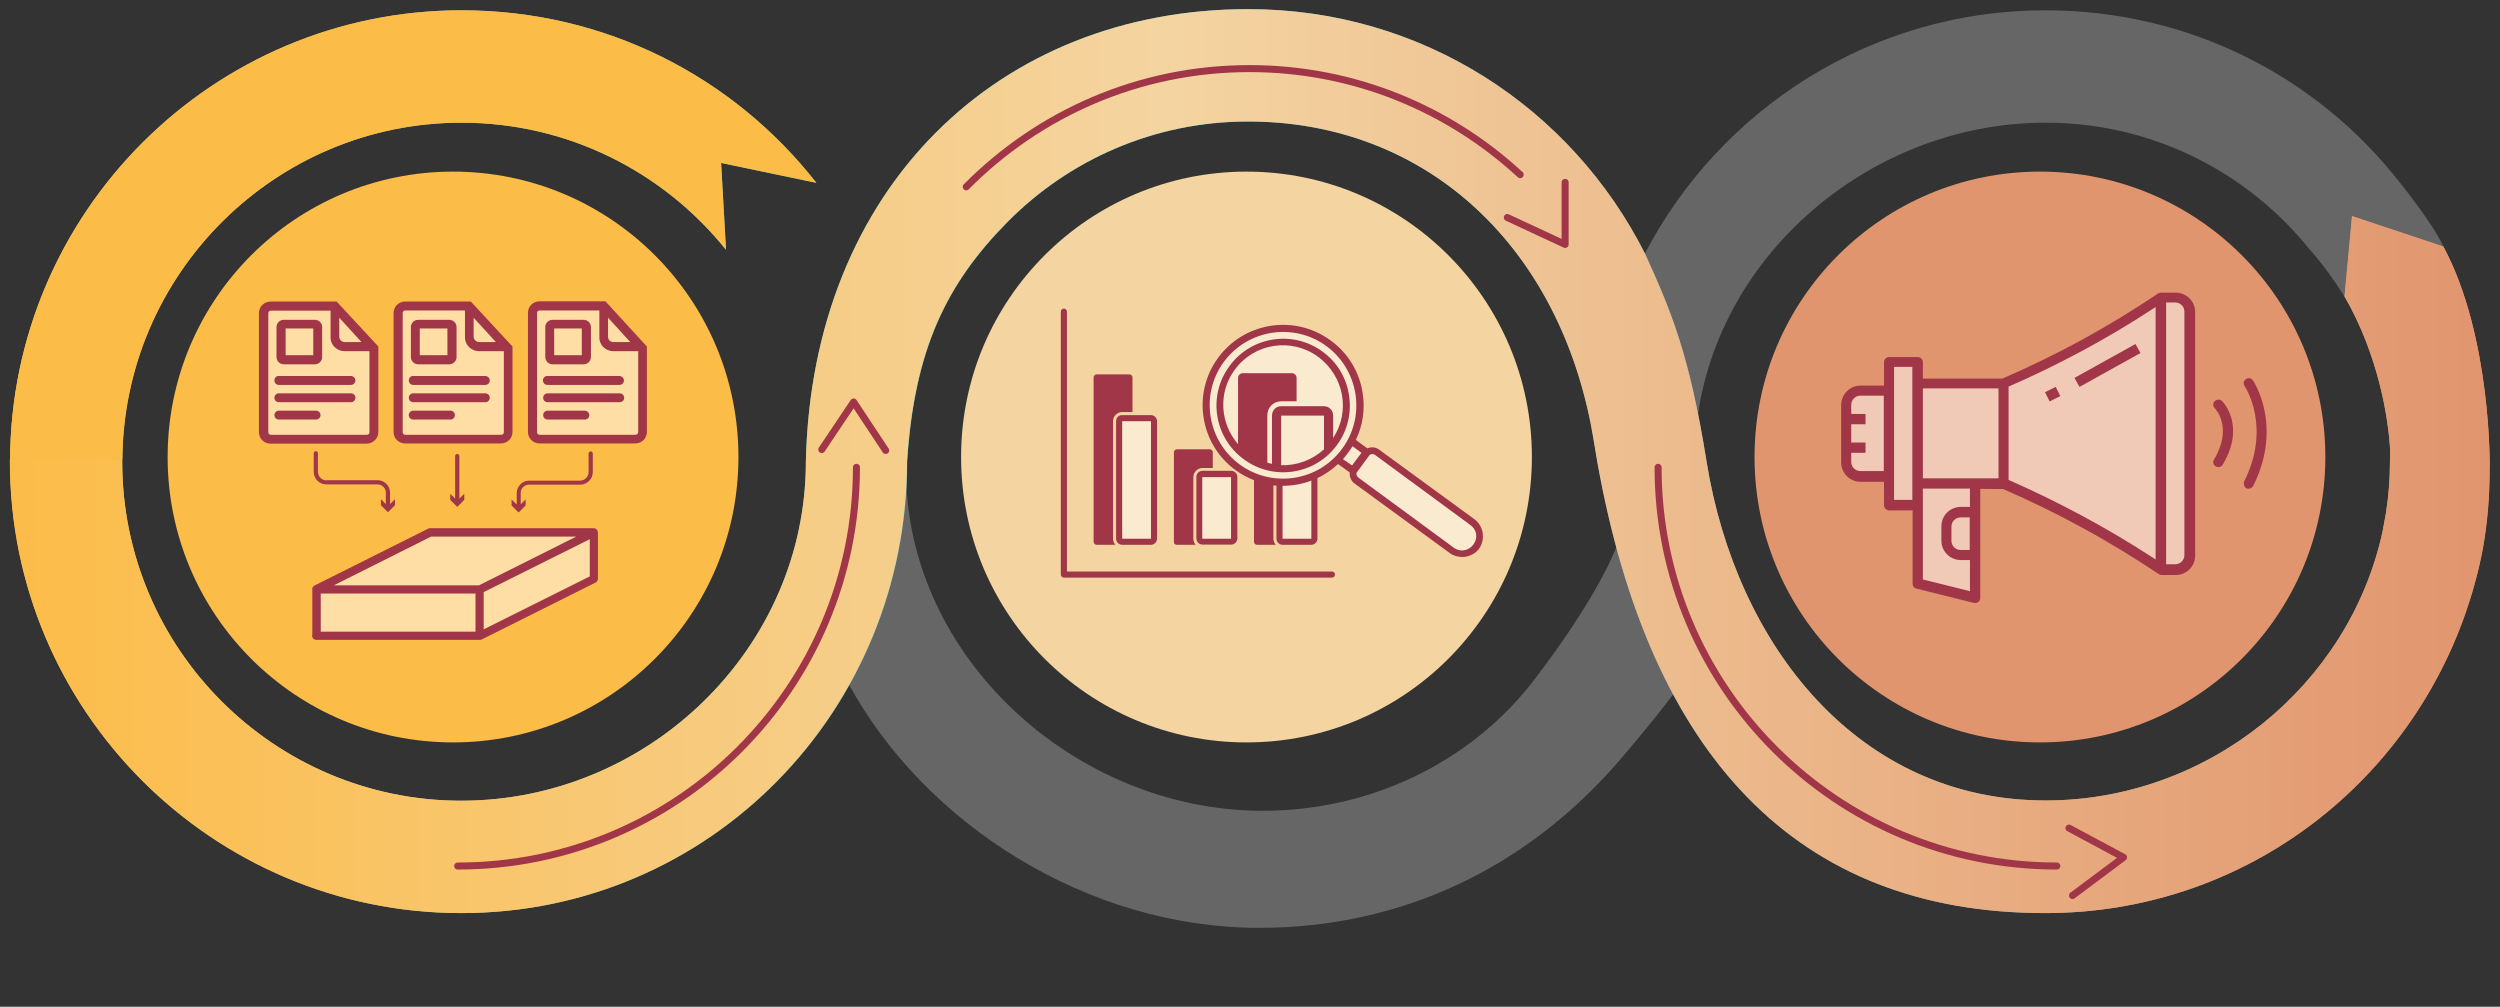
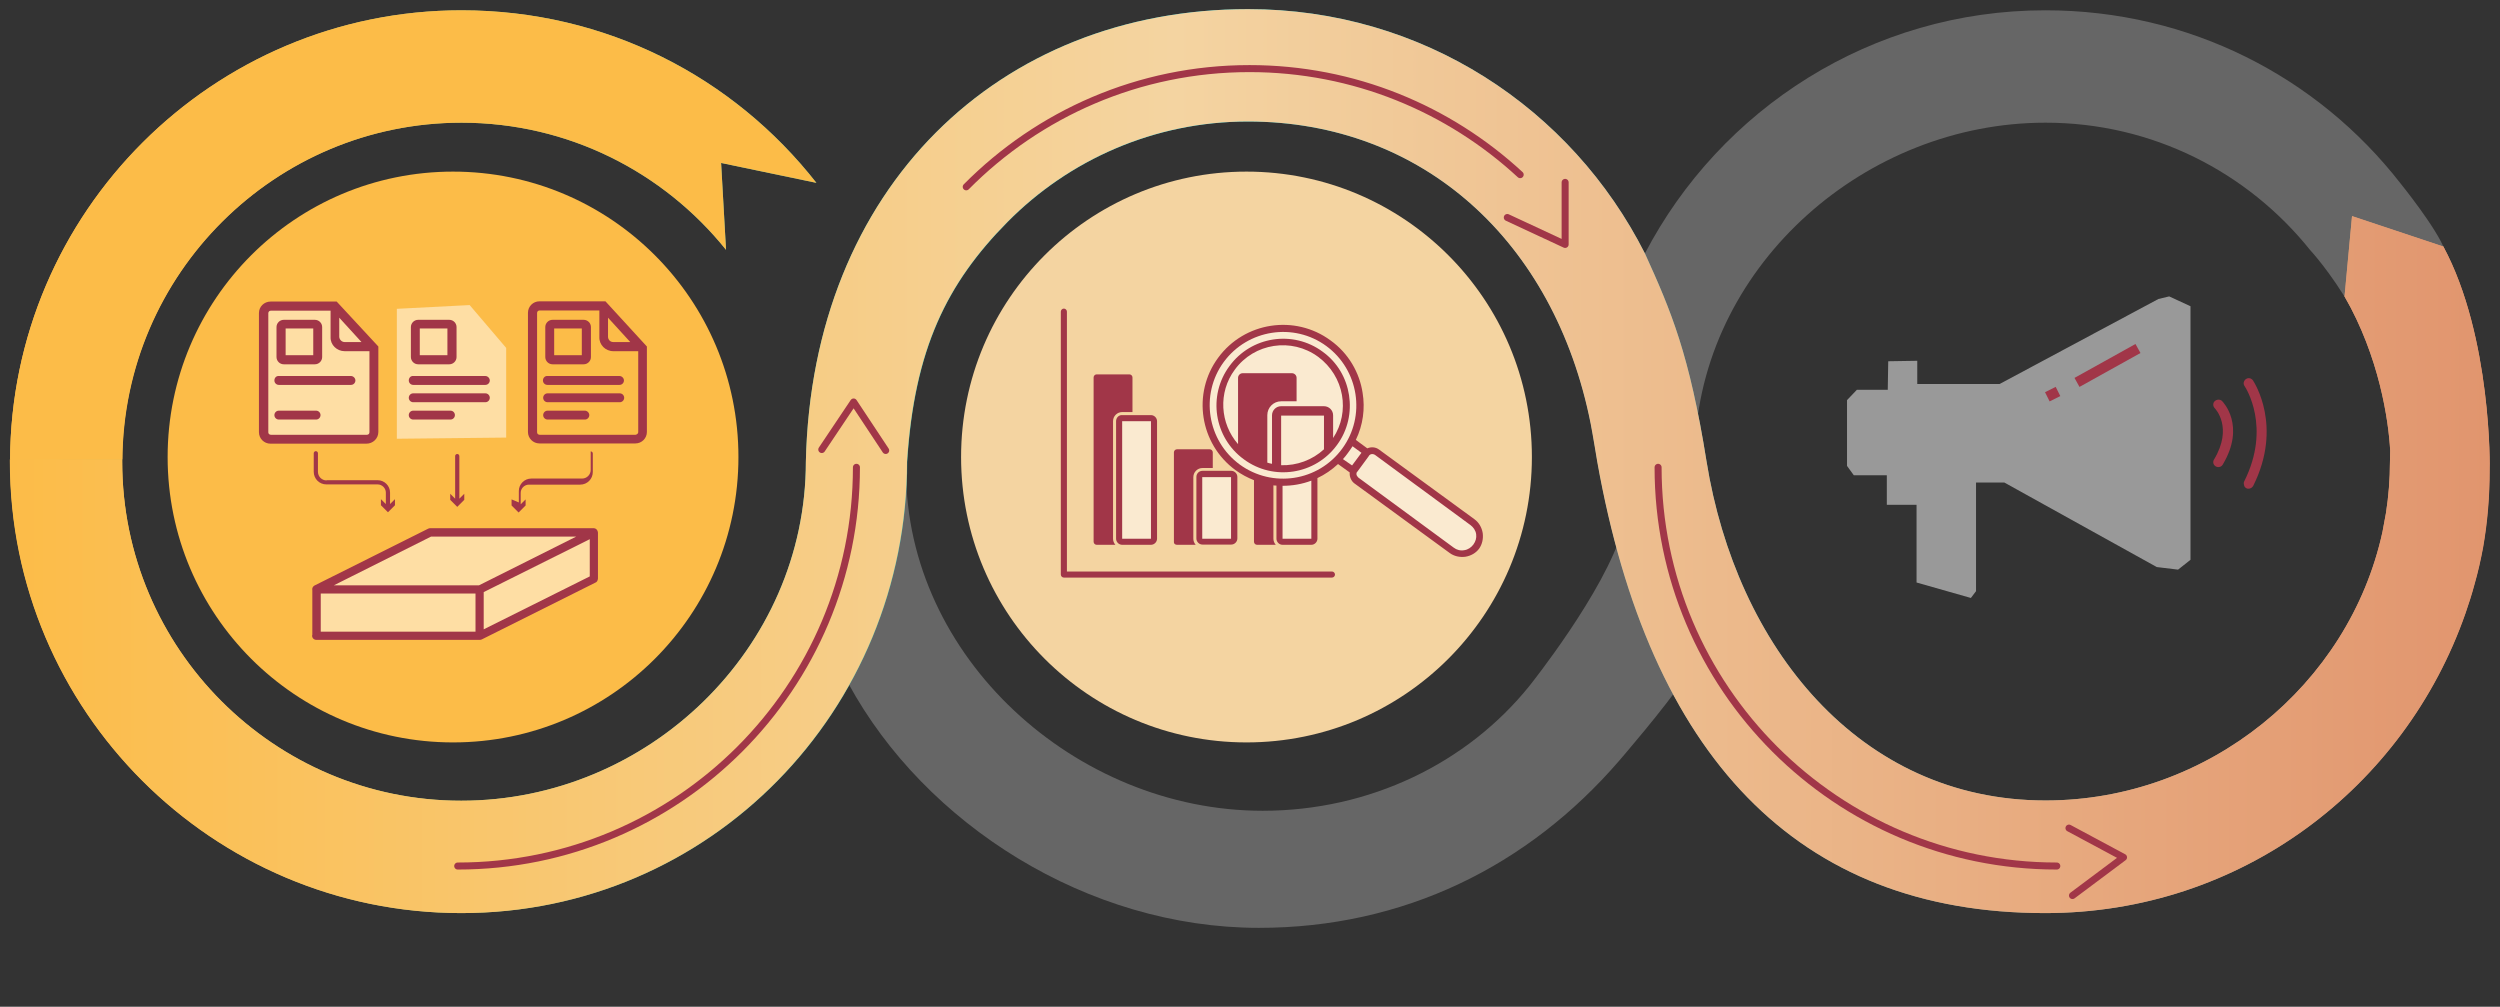
<svg xmlns="http://www.w3.org/2000/svg" viewBox="0 0 1067.8 430">
  <rect x="0" y="0" width="1067.8" height="430" fill="#333333" stroke="none" />
  <linearGradient id="a" gradientUnits="userSpaceOnUse" x1="4.294" x2="1063.484" y1="196.907" y2="196.907">
    <stop offset="0" stop-color="#fcbc48" />
    <stop offset=".469" stop-color="#00b1cd" />
    <stop offset="1" stop-color="#e1956e" />
  </linearGradient>
  <linearGradient id="b" gradientUnits="userSpaceOnUse" x1="4.294" x2="1063.484" y1="196.907" y2="196.907">
    <stop offset="0" stop-color="#fcbc48" />
    <stop offset=".469" stop-color="#f4d4a1" />
    <stop offset="1" stop-color="#e1956e" />
  </linearGradient>
  <circle cx="193.5" cy="195.2" fill="#fcbc48" r="121.9" />
  <circle cx="532.4" cy="195.2" fill="#f4d4a1" r="121.9" />
-   <circle cx="871.3" cy="195.2" fill="#e1956e" r="121.9" />
  <path d="m719.2 290.1c-7.3 11.3-27.6 34.8-27.6 34.8-39 45.2-92.2 71.4-153.9 71.4-73.1 0-142.6-44.2-175.3-104.3 0 0 23.2-43.6 24.6-91 0 79.8 72.5 145.3 152.3 145.3 45.7 0 87.4-20.3 114-53.4 0 0 32.1-40.1 39.8-66.9z" fill="#fff" opacity=".25" />
  <path d="m724.1 188c4.7-75.6 72.8-135.6 149.6-135.6 45.7 0 86.4 21.2 113 54.4 0 0 34.8 37.2 37.3 87.6l20.3-87.4c-3.3-9.3-19.1-28.8-19.1-28.8-35.3-45.3-89.9-73.8-151.6-73.8-74.3 0-138.9 42.2-171.1 104z" fill="#fff" opacity=".25" />
  <path d="m1043.6 105.3-39-13-3.2 34.3c14.8 25.7 18.8 52.8 19.5 65.9v.1c0 1.5-.1 3-.1 4.6 0 7.5-.6 14.8-1.7 21.9-.5 2.7-1 5.4-1.5 8.1-14.3 65.5-74.4 114.7-143.9 114.7-79.8 0-132.1-65.9-144.8-144.8-7.3-45.7-15.1-64.2-26.3-88.8-31.4-62.1-94.9-104.4-169.5-104.4-106.3 0-186.3 76.1-188.9 193.3 0 79.8-67.3 144.8-147.2 144.8-79.8 0-144.8-64.9-144.8-144.8s65.1-144.8 144.9-144.8c45.7 0 86.4 21.2 113 54.3l-2.1-37.1 40.7 8.5c-35.4-45.2-89.9-73.7-151.6-73.7-106.3 0-192.8 86.5-192.8 192.8s86.5 192.8 192.8 192.8 190.4-86.5 190.4-192.8c3.1-48.2 17-76.2 42.9-102.4 26.2-26.5 62.6-42.9 102.7-42.9 74.5 0 130.9 51 146.4 129.1.8 4 2.8 16.2 2.8 16.2 22.4 125.4 85 192.8 191.3 192.8 83.6 0 153.5-53.5 179.5-128.1 1.4-4 2.7-8.1 3.8-12.2 1.5-5.2 2.7-10.5 3.7-15.9 1.9-10.8 2.8-21.8 2.8-33.2.1-.1.9-56.9-19.8-95.3z" fill="url(#a)" />
  <path d="m1043.6 105.3-39-13-3.2 34.3c14.8 25.7 18.8 52.8 19.5 65.9v.1c0 1.5-.1 3-.1 4.6 0 7.5-.6 14.8-1.7 21.9-.5 2.7-1 5.4-1.5 8.1-14.3 65.5-74.4 114.7-143.9 114.7-79.8 0-132.1-65.9-144.8-144.8-7.3-45.7-15.1-64.2-26.3-88.8-31.4-62.1-94.9-104.4-169.5-104.4-106.3 0-186.3 76.1-188.9 193.3 0 79.8-67.3 144.8-147.2 144.8-79.8 0-144.8-64.9-144.8-144.8 0-.3 0-.7 0-1h-48v1c0 106.3 86.5 192.8 192.8 192.8s190.4-86.5 190.4-192.8c3.1-48.2 17-76.2 42.9-102.4 26.2-26.5 62.6-42.9 102.7-42.9 74.5 0 130.9 51 146.4 129.1.8 4 2.8 16.2 2.8 16.2 22.4 125.4 85 192.8 191.3 192.8 83.6 0 153.5-53.5 179.5-128.1 1.4-4 2.7-8.1 3.8-12.2 1.5-5.2 2.7-10.5 3.7-15.9 1.9-10.8 2.8-21.8 2.8-33.2.2-.1 1-56.9-19.7-95.3z" fill="url(#b)" />
  <path d="m197.1 52.4c45.7 0 86.4 21.2 113 54.3l-2.1-37.1 40.7 8.5c-35.4-45.2-89.9-73.7-151.6-73.7-106 0-192.2 86-192.8 191.8h48c.6-79.4 65.3-143.8 144.8-143.8z" fill="#fcbc48" />
  <path d="m122.2 131.2h-9.2v56.2h46v-39.9l-15.9-16.9z" fill="#fff" opacity=".5" />
  <path d="m169.5 131.9v55.5l46.7-.5v-38.3l-15.6-18.3z" fill="#fff" opacity=".5" />
-   <path d="m227.2 132.1v55.1l6.6.4 40.1-.2.2-4.6.5-34.6-16.8-17z" fill="#fff" opacity=".5" />
  <path d="m135 252.3v19.2h69.3l49.8-23.8-.2-19.4-70.3-1.1z" fill="#fff" opacity=".5" />
  <path d="m478.2 178.8v52.6h14.3v-52.6l-3.3-.9z" fill="#fff" opacity=".5" />
  <path d="m512.6 204.1v27.3l14.1-.2.4-.9-.2-27.7-13.2-.3z" fill="#fff" opacity=".5" />
  <path d="m628.8 223-43.2-30.8-2 1.1-6.8-5.8c2.3-4.5 3.6-9.6 3.6-14.9 0-18.3-14.8-33.1-33.1-33.1s-33.1 14.8-33.1 33.1c0 18 14.3 32.6 32.2 33.1v24.5l1.3 1.1h12.8l1.4-1.4v-27.5c3.1-1.5 5.9-3.5 8.3-5.9l7.9 4.2-.4 2.9s43.4 33 44 33c.7 0 4.2.7 4.2.7l4.2-3.5 2-5.7z" fill="#fff" opacity=".5" />
  <path d="m806.3 166.5h-13.2l-4.2 4.4v28.1l2.9 4h14.1v12.6h12.7v33.2l23.2 6.6 2.2-2.9v-46.4h12.1l65.1 36.1 9.1 1.1 5.3-4.2v-108.3l-9.1-4.2-4.6 1.1-67.8 36.3h-35.2v-9.9l-12.4.2z" fill="#fff" opacity=".5" />
  <g fill="#a13648">
    <path d="m236 155.6h13.3c1.7 0 3.1-1.4 3.1-3.1v-12.8c0-1.7-1.4-3.1-3.1-3.1h-13.3c-1.7 0-3.1 1.4-3.1 3.1v12.8c0 1.7 1.4 3.1 3.1 3.1zm.7-3.9v-11.4h11.8v11.4z" />
    <path d="m231.9 162.5c0 1.1.9 1.9 1.9 1.9h30.8c1.1 0 1.9-.9 1.9-1.9s-.9-1.9-1.9-1.9h-30.8c-1-.1-1.9.8-1.9 1.9z" />
    <path d="m264.7 168h-30.8c-1.1 0-1.9.9-1.9 1.9 0 1.1.9 1.9 1.9 1.9h30.8c1.1 0 1.9-.9 1.9-1.9s-.8-1.9-1.9-1.9z" />
    <path d="m249.8 175.4h-15.9c-1.1 0-1.9.9-1.9 1.9 0 1.1.9 1.9 1.9 1.9h15.9c1.1 0 1.9-.9 1.9-1.9s-.9-1.9-1.9-1.9z" />
    <path d="m258.6 128.7h-28.2c-2.7 0-4.9 2.2-4.9 4.9v50.9c0 2.7 2.2 4.9 4.9 4.9h41c2.7 0 4.9-2.2 4.9-4.9v-36.5zm3.4 17.4c-.6 0-1.2-.2-1.6-.6s-.7-1-.7-1.6v-8.2l9.5 10.4zm0 3.9h10.6v34.6c0 .6-.6 1-1.1 1.1h-41c-.2 0-.6-.1-.8-.3s-.3-.5-.3-.8v-50.9c0-.3.1-.6.3-.8s.5-.3.8-.3h25.5v11.4c-.1 3.3 2.6 6 6 6z" />
    <path d="m178.6 155.6h13.3c1.7 0 3.1-1.4 3.1-3.1v-12.8c0-1.7-1.4-3.1-3.1-3.1h-13.3c-1.7 0-3.1 1.4-3.1 3.1v12.8c0 1.7 1.4 3.1 3.1 3.1zm.7-3.9v-11.4h11.8v11.4z" />
    <path d="m174.6 162.5c0 1.1.9 1.9 1.9 1.9h30.8c1.1 0 1.9-.9 1.9-1.9s-.9-1.9-1.9-1.9h-30.8c-1.1-.1-1.9.8-1.9 1.9z" />
    <path d="m207.3 168h-30.8c-1.1 0-1.9.9-1.9 1.9 0 1.1.9 1.9 1.9 1.9h30.8c1.1 0 1.9-.9 1.9-1.9s-.8-1.9-1.9-1.9z" />
    <path d="m192.4 175.4h-15.9c-1.1 0-1.9.9-1.9 1.9 0 1.1.9 1.9 1.9 1.9h15.9c1.1 0 1.9-.9 1.9-1.9s-.8-1.9-1.9-1.9z" />
-     <path d="m173 189.4h41c2.7 0 4.9-2.2 4.9-4.9v-36.5l-17.8-19.2h-28.1c-2.7 0-4.9 2.2-4.9 4.9v50.9c0 2.6 2.2 4.8 4.9 4.8zm31.6-43.3c-1.2 0-2.2-1-2.3-2.2v-8.2l9.5 10.4zm0 3.9h10.6v34.6c0 .3-.1.6-.3.8s-.5.3-.8.3h-41c-.2 0-.6-.1-.8-.3s-.3-.5-.3-.8v-50.9c0-.3.1-.6.3-.8s.5-.3.8-.3h25.5v11.4c-.1 3.3 2.7 6 6 6z" />
    <path d="m121.2 155.6h13.3c1.7 0 3.1-1.4 3.1-3.1v-12.8c0-1.7-1.4-3.1-3.1-3.1h-13.3c-1.7 0-3.1 1.4-3.1 3.1v12.8c0 1.7 1.4 3.1 3.1 3.1zm.8-3.9v-11.4h11.8v11.4z" />
    <path d="m117.2 162.5c0 1.1.9 1.9 1.9 1.9h30.8c1.1 0 1.9-.9 1.9-1.9s-.9-1.9-1.9-1.9h-30.8c-1.1-.1-1.9.8-1.9 1.9z" />
-     <path d="m149.9 168h-30.8c-1.1 0-1.9.9-1.9 1.9 0 1.1.9 1.9 1.9 1.9h30.8c1.1 0 1.9-.9 1.9-1.9.1-1-.8-1.9-1.9-1.9z" />
    <path d="m135 175.4h-15.9c-1.1 0-1.9.9-1.9 1.9 0 1.1.9 1.9 1.9 1.9h15.9c1.1 0 1.9-.9 1.9-1.9s-.8-1.9-1.9-1.9z" />
    <path d="m161.6 184.5v-36.5l-17.8-19.2h-28.2c-2.8 0-5 2.2-5 4.9v50.9c0 2.7 2.2 4.9 4.9 4.9h41c2.8 0 5.1-2.2 5.1-5zm-14.4-38.4c-1.2 0-2.2-1-2.3-2.2v-8.2l9.5 10.4zm0 3.9h10.6v34.6c0 .3-.1.6-.3.8s-.5.3-.8.3h-41c-.2 0-.6-.1-.8-.3s-.3-.5-.3-.7v-.4-50.5c0-.3.1-.6.3-.8s.5-.3.8-.3h25.5v11.4c-.1 3.2 2.7 5.9 6 5.9z" />
    <path d="m255.3 227c-.2-.8-.9-1.4-1.7-1.4h-69.9c-.3 0-.5.1-.8.2l-48.6 24.3c-.7.4-1.1 1.2-.9 2v18.9.1c0 .1-.1.3-.1.4 0 1 .8 1.8 1.8 1.8h69.9c.3 0 .5-.1.8-.2l48.6-24.3c.5-.2.8-.7.9-1.2.1-.2.1-.4.1-.7v-19.4c0-.2-.1-.4-.1-.5 0 .1 0 .1 0 0zm-118.3 26.5h66.1v16.3h-66.1zm69.6-.6 45.3-22.6v15.9l-45.3 22.6zm-22.5-23.7h62l-41.5 20.8h-62z" />
    <path d="m139.5 205.2c-2 0-3.7-1.6-3.7-3.7v-7.9c0-.5-.4-.9-.9-.9s-.9.4-.9.9v7.9c0 3 2.4 5.4 5.4 5.4h21.9c1.9 0 3.5 1.6 3.5 3.5v4.9l-2.1-2.1v2.6l3 3 3-3v-2.6l-2.1 2.1v-4.9c0-2.9-2.4-5.3-5.3-5.3h-21.8z" />
-     <path d="m218.5 213.3v2.6l3 3 3-3v-2.6l-2.1 2.1v-4.9c0-1.9 1.6-3.5 3.5-3.5h21.9c3 0 5.4-2.4 5.4-5.4v-7.9c0-.5-.4-.9-.9-.9s-.9.4-.9.9v7.9c0 2-1.6 3.7-3.7 3.7h-21.7c-2.9 0-5.3 2.4-5.3 5.3v4.9z" />
+     <path d="m218.5 213.3v2.6l3 3 3-3v-2.6l-2.1 2.1v-4.9c0-1.9 1.6-3.5 3.5-3.5h21.9c3 0 5.4-2.4 5.4-5.4v-7.9c0-.5-.4-.9-.9-.9v7.9c0 2-1.6 3.7-3.7 3.7h-21.7c-2.9 0-5.3 2.4-5.3 5.3v4.9z" />
    <path d="m195.3 193.9c-.5 0-.9.4-.9.9v18.2l-2.1-2.1v2.6l3 3 3-3v-2.6l-2.1 2.1v-18.1c0-.6-.4-1-.9-1z" />
    <path d="m568.9 244.1h-113.2v-111c0-.7-.6-1.3-1.3-1.3s-1.3.6-1.3 1.3v112.3c0 .7.6 1.3 1.3 1.3h114.5c.7 0 1.3-.6 1.3-1.3s-.6-1.3-1.3-1.3z" />
    <path d="m511 203.7v26.3c0 1.4 1.2 2.6 2.6 2.6h12.3c1.4 0 2.6-1.2 2.6-2.6v-26.3c0-1.4-1.2-2.6-2.6-2.6h-12.3c-1.5 0-2.6 1.2-2.6 2.6zm14.8 26.4h-12.3v-26.3h12.3z" />
    <path d="m502.7 232.7h8c-.6-.7-1-1.6-1-2.6v-26.3c0-2.2 1.8-3.9 3.9-3.9h4.4v-6.7c0-.7-.6-1.3-1.3-1.3h-14c-.7 0-1.3.6-1.3 1.3v38.3c-.1.6.5 1.2 1.3 1.2z" />
    <path d="m476.7 179.9v50.2c0 1.4 1.2 2.6 2.6 2.6h12.3c1.4 0 2.6-1.2 2.6-2.6v-50.2c0-1.4-1.2-2.6-2.6-2.6h-12.3c-1.4-.1-2.6 1.1-2.6 2.6zm14.9 50.2h-12.3v-50.2h12.3z" />
    <path d="m468.4 232.7h8c-.6-.7-1-1.6-1-2.6v-50.2c0-2.2 1.8-3.9 3.9-3.9h4.4v-14.8c0-.7-.6-1.3-1.3-1.3h-14c-.7 0-1.3.6-1.3 1.3v70.2c0 .7.6 1.3 1.3 1.3z" />
    <path d="m576.2 168.8c-1.1-7.2-4.9-14-11.3-18.6-12.6-9.3-30.5-6.6-39.8 6.2-9.3 12.6-6.6 30.5 6.2 39.8 12.6 9.3 30.5 6.6 39.8-6.2 4.7-6.4 6.2-14.1 5.1-21.2zm-29 29.9v-21.2h18.3v14.4c-5 4.6-11.6 7-18.3 6.8zm22.2-11.6v-9.7c0-2.2-1.8-3.9-3.9-3.9h-18.3c-2.2 0-3.9 1.8-3.9 3.9v20.7c-.7-.1-1.3-.3-2-.5v-20.3c0-3.2 2.6-5.9 5.9-5.9h6.6v-10c0-1.1-.9-2-2-2h-21c-1.1 0-2 .9-2 2v28.3c-7.7-8.8-8.6-22.1-1.4-31.8 8.3-11.4 24.3-13.8 35.6-5.5 11.2 8.3 13.8 23.5 6.4 34.7z" />
    <path d="m633.3 227.7c-.4-2.4-1.6-4.5-3.5-5.9l-40.8-29.8c-1.5-1.1-3.4-1.2-5-.5l-4.9-3.6c3.1-6.4 4-13.4 2.9-20.1-1.3-8.6-6-16.9-13.7-22.4-15.2-11.2-36.8-7.9-48 7.4-11.2 15.2-7.9 36.8 7.4 48 2.5 1.8 5.1 3.2 7.9 4.3v26.3c0 .7.6 1.3 1.3 1.3h8c-.6-.7-1-1.6-1-2.6v-22.8c.4.1.9.1 1.3.1v22.7c0 1.4 1.2 2.6 2.6 2.6h12.3c1.4 0 2.6-1.2 2.6-2.6v-25.9c3.2-1.5 6.1-3.5 8.8-6l5 3.6c-.2 1.7.6 3.6 1.9 4.6l40.8 29.8c1.9 1.4 4.3 1.9 6.7 1.6 2.4-.4 4.5-1.6 5.9-3.5 1.3-1.9 1.8-4.2 1.5-6.6zm-73.2 2.4h-12.3v-22.6c4.2 0 8.3-.7 12.3-2.2zm-30.6-31.7c-13.9-10.2-17-29.9-6.8-43.8s29.9-17 43.8-6.8 17 29.9 6.8 43.8c-10.2 14-29.8 17-43.8 6.8zm48 .4-3.9-2.7c.7-.8 1.5-1.7 2.1-2.6.7-1 1.4-1.9 2-2.9l3.8 2.8zm51.8 33.8c-.9 1.2-2.3 2.2-3.9 2.4-1.6.3-3.2-.1-4.5-1.1l-40.7-29.9c-.3-.3-.7-.8-.8-1.2-.1-.6 0-1.1.4-1.4l4.7-6.4c.6-1.2 1.8-1.3 2.8-.7l40.8 30c1.2.9 2.2 2.3 2.4 3.9s-.2 3-1.2 4.4z" />
-     <path d="m818.5 251.4 24.5 6.1c.6.1 1.2.1 1.7-.2s.9-.8 1-1.3c0-.2.1-.4.1-.5v-46.7l9.8.1c23.1 10 45.4 22.2 66.3 36.2.1.1.3.2.5.3s.5.1.8.2h6.1c4.6 0 8.3-3.7 8.3-8.3v-104c0-4.6-3.7-8.3-8.3-8.3h-6.3c-.2 0-.6.1-.9.2-.1 0-.3.1-.4.2-20.8 14-43.1 26.2-66.2 36.2l-.3.1h-33.9v-7c0-1.2-1-2.2-2.2-2.2h-12.2c-1.2 0-2.2 1-2.2 2.2v10h-10c-4.6 0-8.3 3.7-8.3 8.3v24.5c0 4.6 3.7 8.3 8.3 8.3h10v10c0 1.2 1 2.2 2.2 2.2h10v31.4c0 .9.6 1.8 1.6 2zm106.7-122.2h3.9c2.2 0 3.9 1.8 3.9 3.9v104c0 2.2-1.8 3.9-3.9 3.9h-3.9zm-67.3 35.9.5-.2c21.1-9.2 41.7-20.3 61-32.9l1.3-.9v107.9l-1.3-.9c-19.4-12.6-39.9-23.6-61-32.9l-.5-.2zm-16.6 69.8h-3.9c-2.2 0-3.9-1.8-3.9-3.9v-6.1c0-2.2 1.8-3.9 3.9-3.9h3.9zm-20-69h32.3v38.4h-32.3zm0 42.8h20.1v7.8h-3.9c-4.6 0-8.3 3.7-8.3 8.3v6.1c0 4.6 3.7 8.3 8.3 8.3h3.9v13.3l-20.1-5zm-16.7-7.5h-10c-2.2 0-3.9-1.8-3.9-3.9v-3.9h6.1v-4.4h-6.1v-7.8h6.1v-4.4h-6.1v-3.9c0-2.2 1.8-3.9 3.9-3.9h10zm4.4 12.3v-56.8h7.8v56.8z" />
    <path d="m885.2 153.8h29.8v4.4h-29.8z" transform="matrix(.874 -.486 .486 .874 37.642 457.197)" />
    <path d="m874.6 166.1h5.1v4.4h-5.1z" transform="matrix(.894 -.447 .447 .894 17.33 409.969)" />
    <path d="m946.4 199.2c1 .6 2.4.3 3-.8 9.9-16.6.1-26.7-.3-27.1-.8-.8-2.2-.8-3.1 0s-.9 2.2 0 3.1c.1.1 7.9 8.1-.3 21.8-.7 1-.4 2.4.7 3z" />
    <path d="m959.4 208.5c.5.3 1.1.3 1.7.1s1-.6 1.3-1.1c12.7-25.4.4-44.2-.1-45-.7-1-2-1.3-3-.6s-1.3 2-.6 3c.5.7 11.4 17.6-.1 40.6-.3.5-.3 1.1-.1 1.7 0 .5.4 1 .9 1.3z" />
  </g>
  <path d="m365.8 199.6c0 94-76.2 170.3-170.3 170.3" style="fill:none;stroke:#a13648;stroke-width:3;stroke-linecap:round;stroke-linejoin:round;stroke-miterlimit:10" />
  <path d="m412.7 79.8c30.9-31.2 73.7-50.5 121-50.5 44.6 0 85.2 17.2 115.6 45.3" style="fill:none;stroke:#a13648;stroke-width:3;stroke-linecap:round;stroke-linejoin:round;stroke-miterlimit:10" />
  <path d="m878.5 369.9c-94 0-170.3-76.2-170.3-170.3" style="fill:none;stroke:#a13648;stroke-width:3;stroke-linecap:round;stroke-linejoin:round;stroke-miterlimit:10" />
  <path d="m351 192 13.6-20.3 13.7 20.7" style="fill:none;stroke:#a13648;stroke-width:3;stroke-linecap:round;stroke-linejoin:round;stroke-miterlimit:10" />
  <path d="m643.8 92.9 24.7 11.5v-26.5" style="fill:none;stroke:#a13648;stroke-width:3;stroke-linecap:round;stroke-linejoin:round;stroke-miterlimit:10" />
  <path d="m885.2 382.5 21.8-16.3-23.3-12.5" style="fill:none;stroke:#a13648;stroke-width:3;stroke-linecap:round;stroke-linejoin:round;stroke-miterlimit:10" />
</svg>